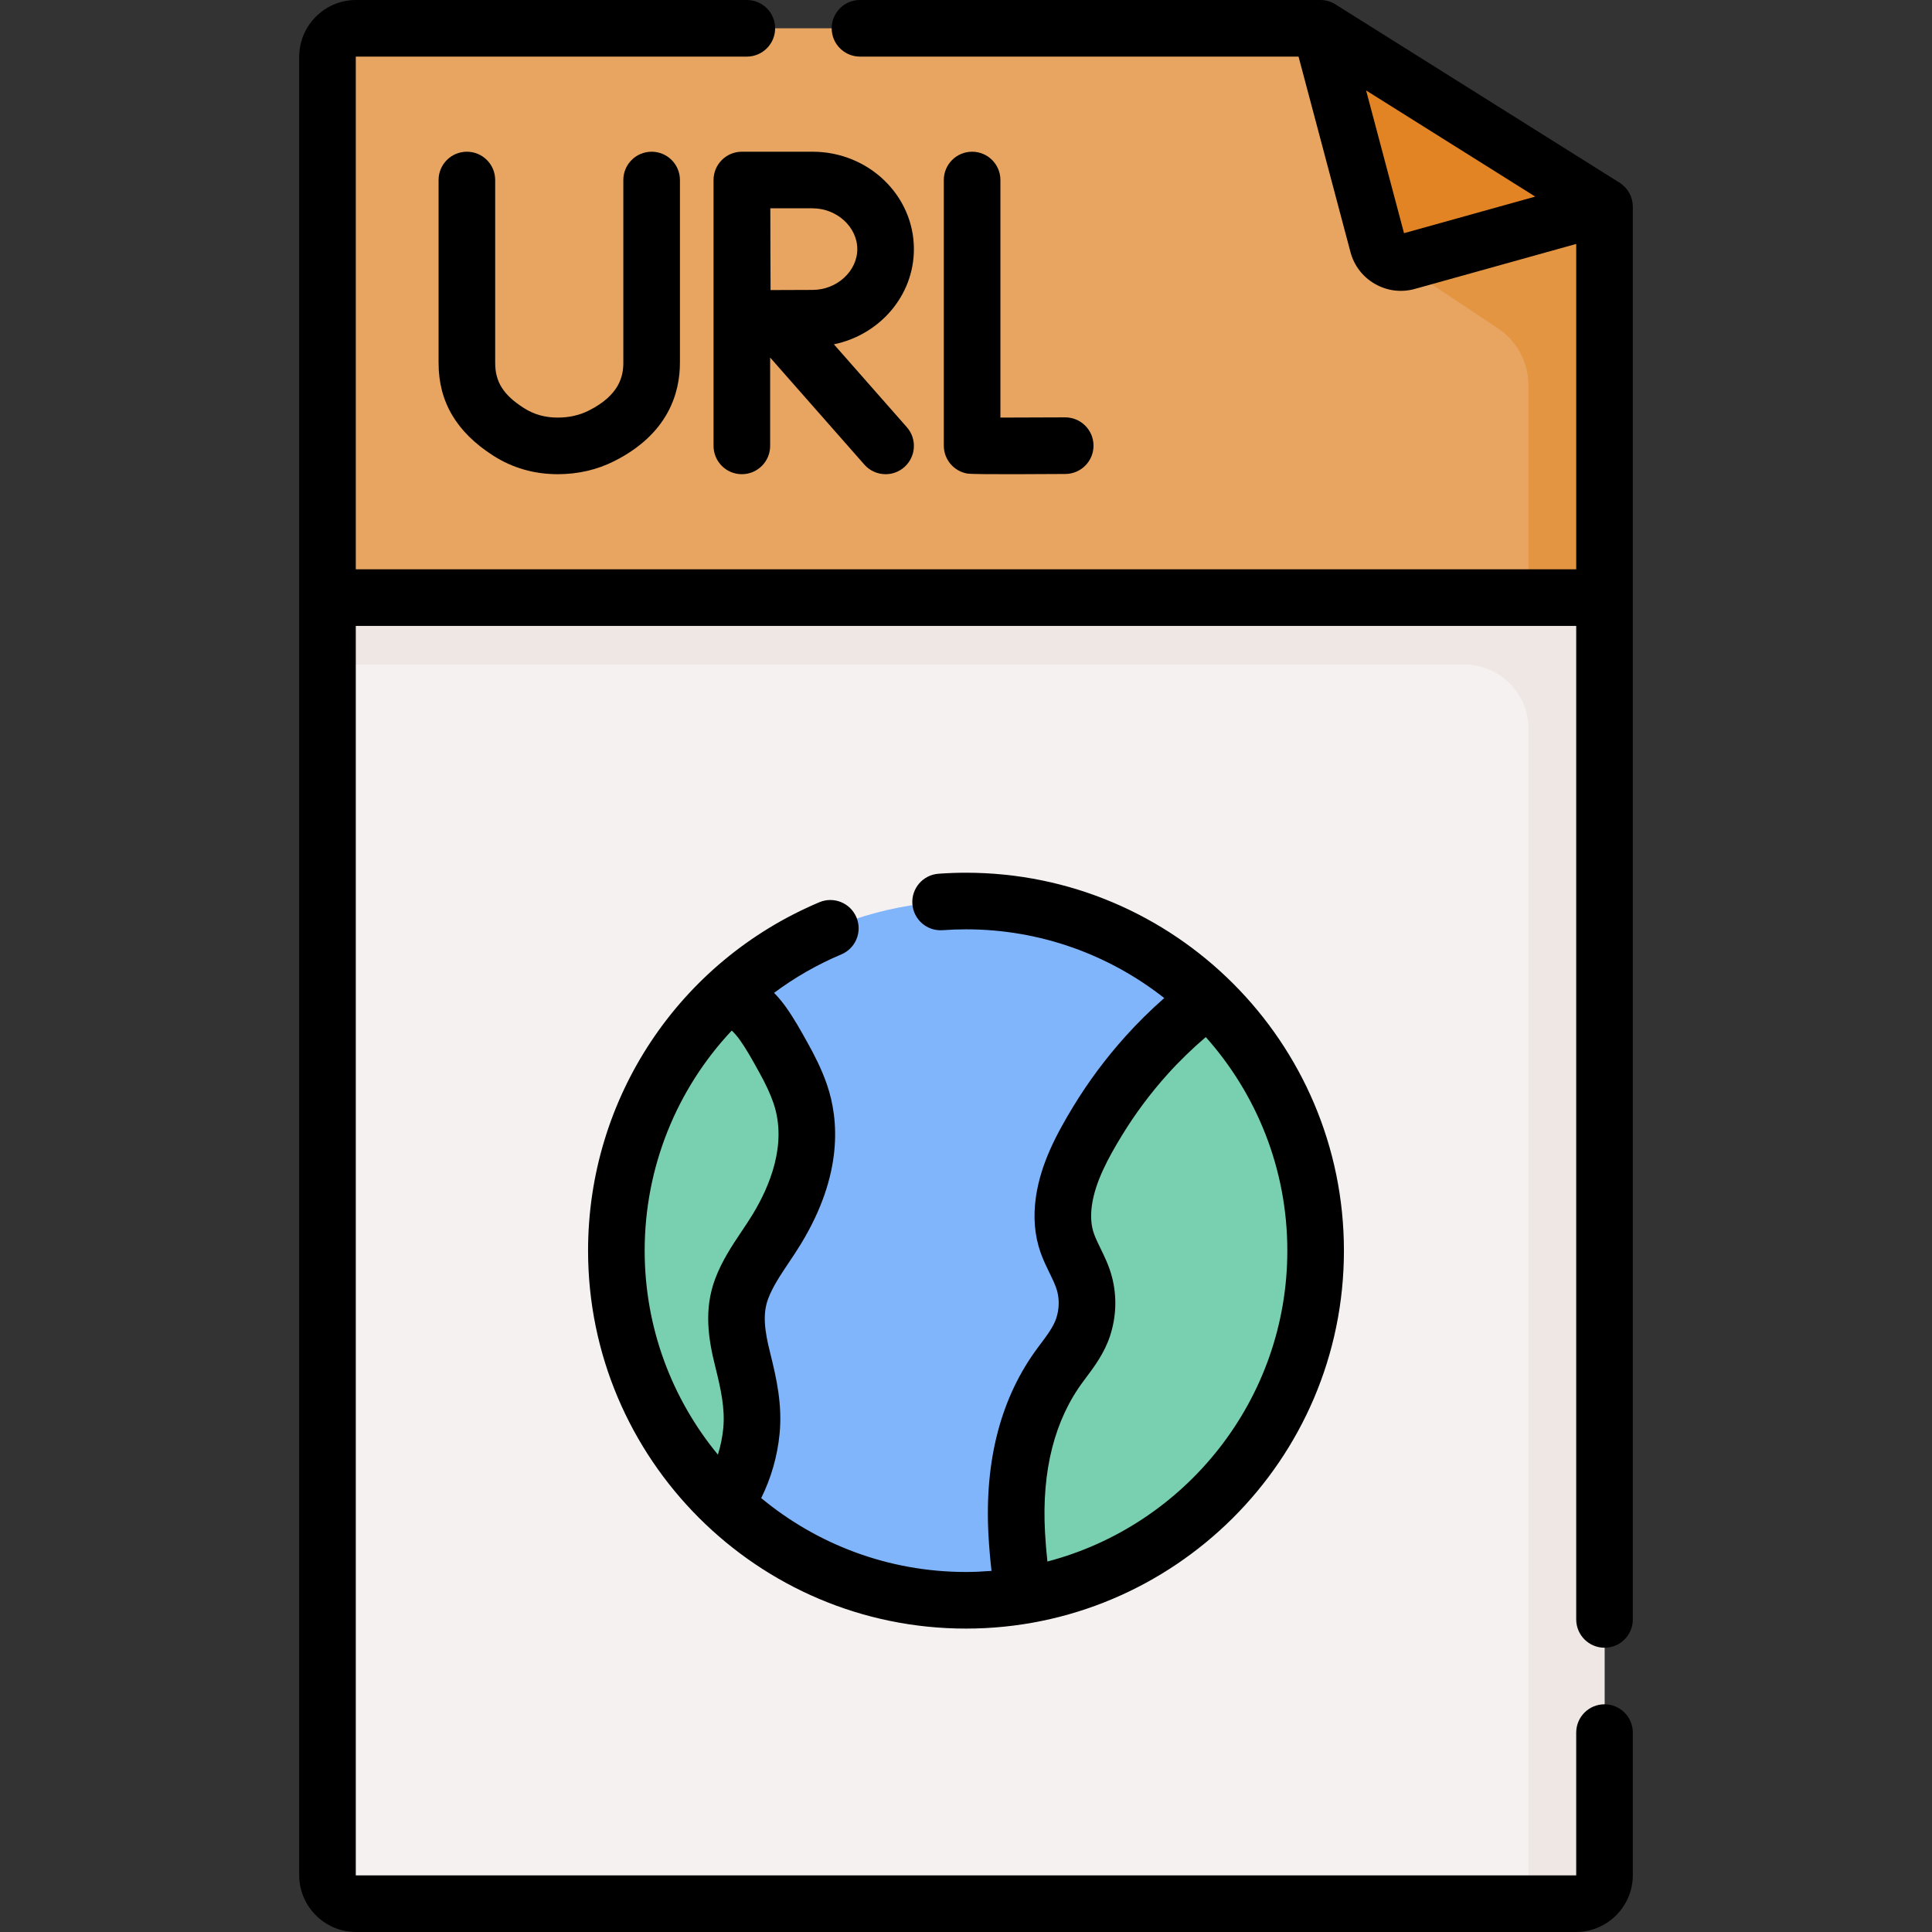
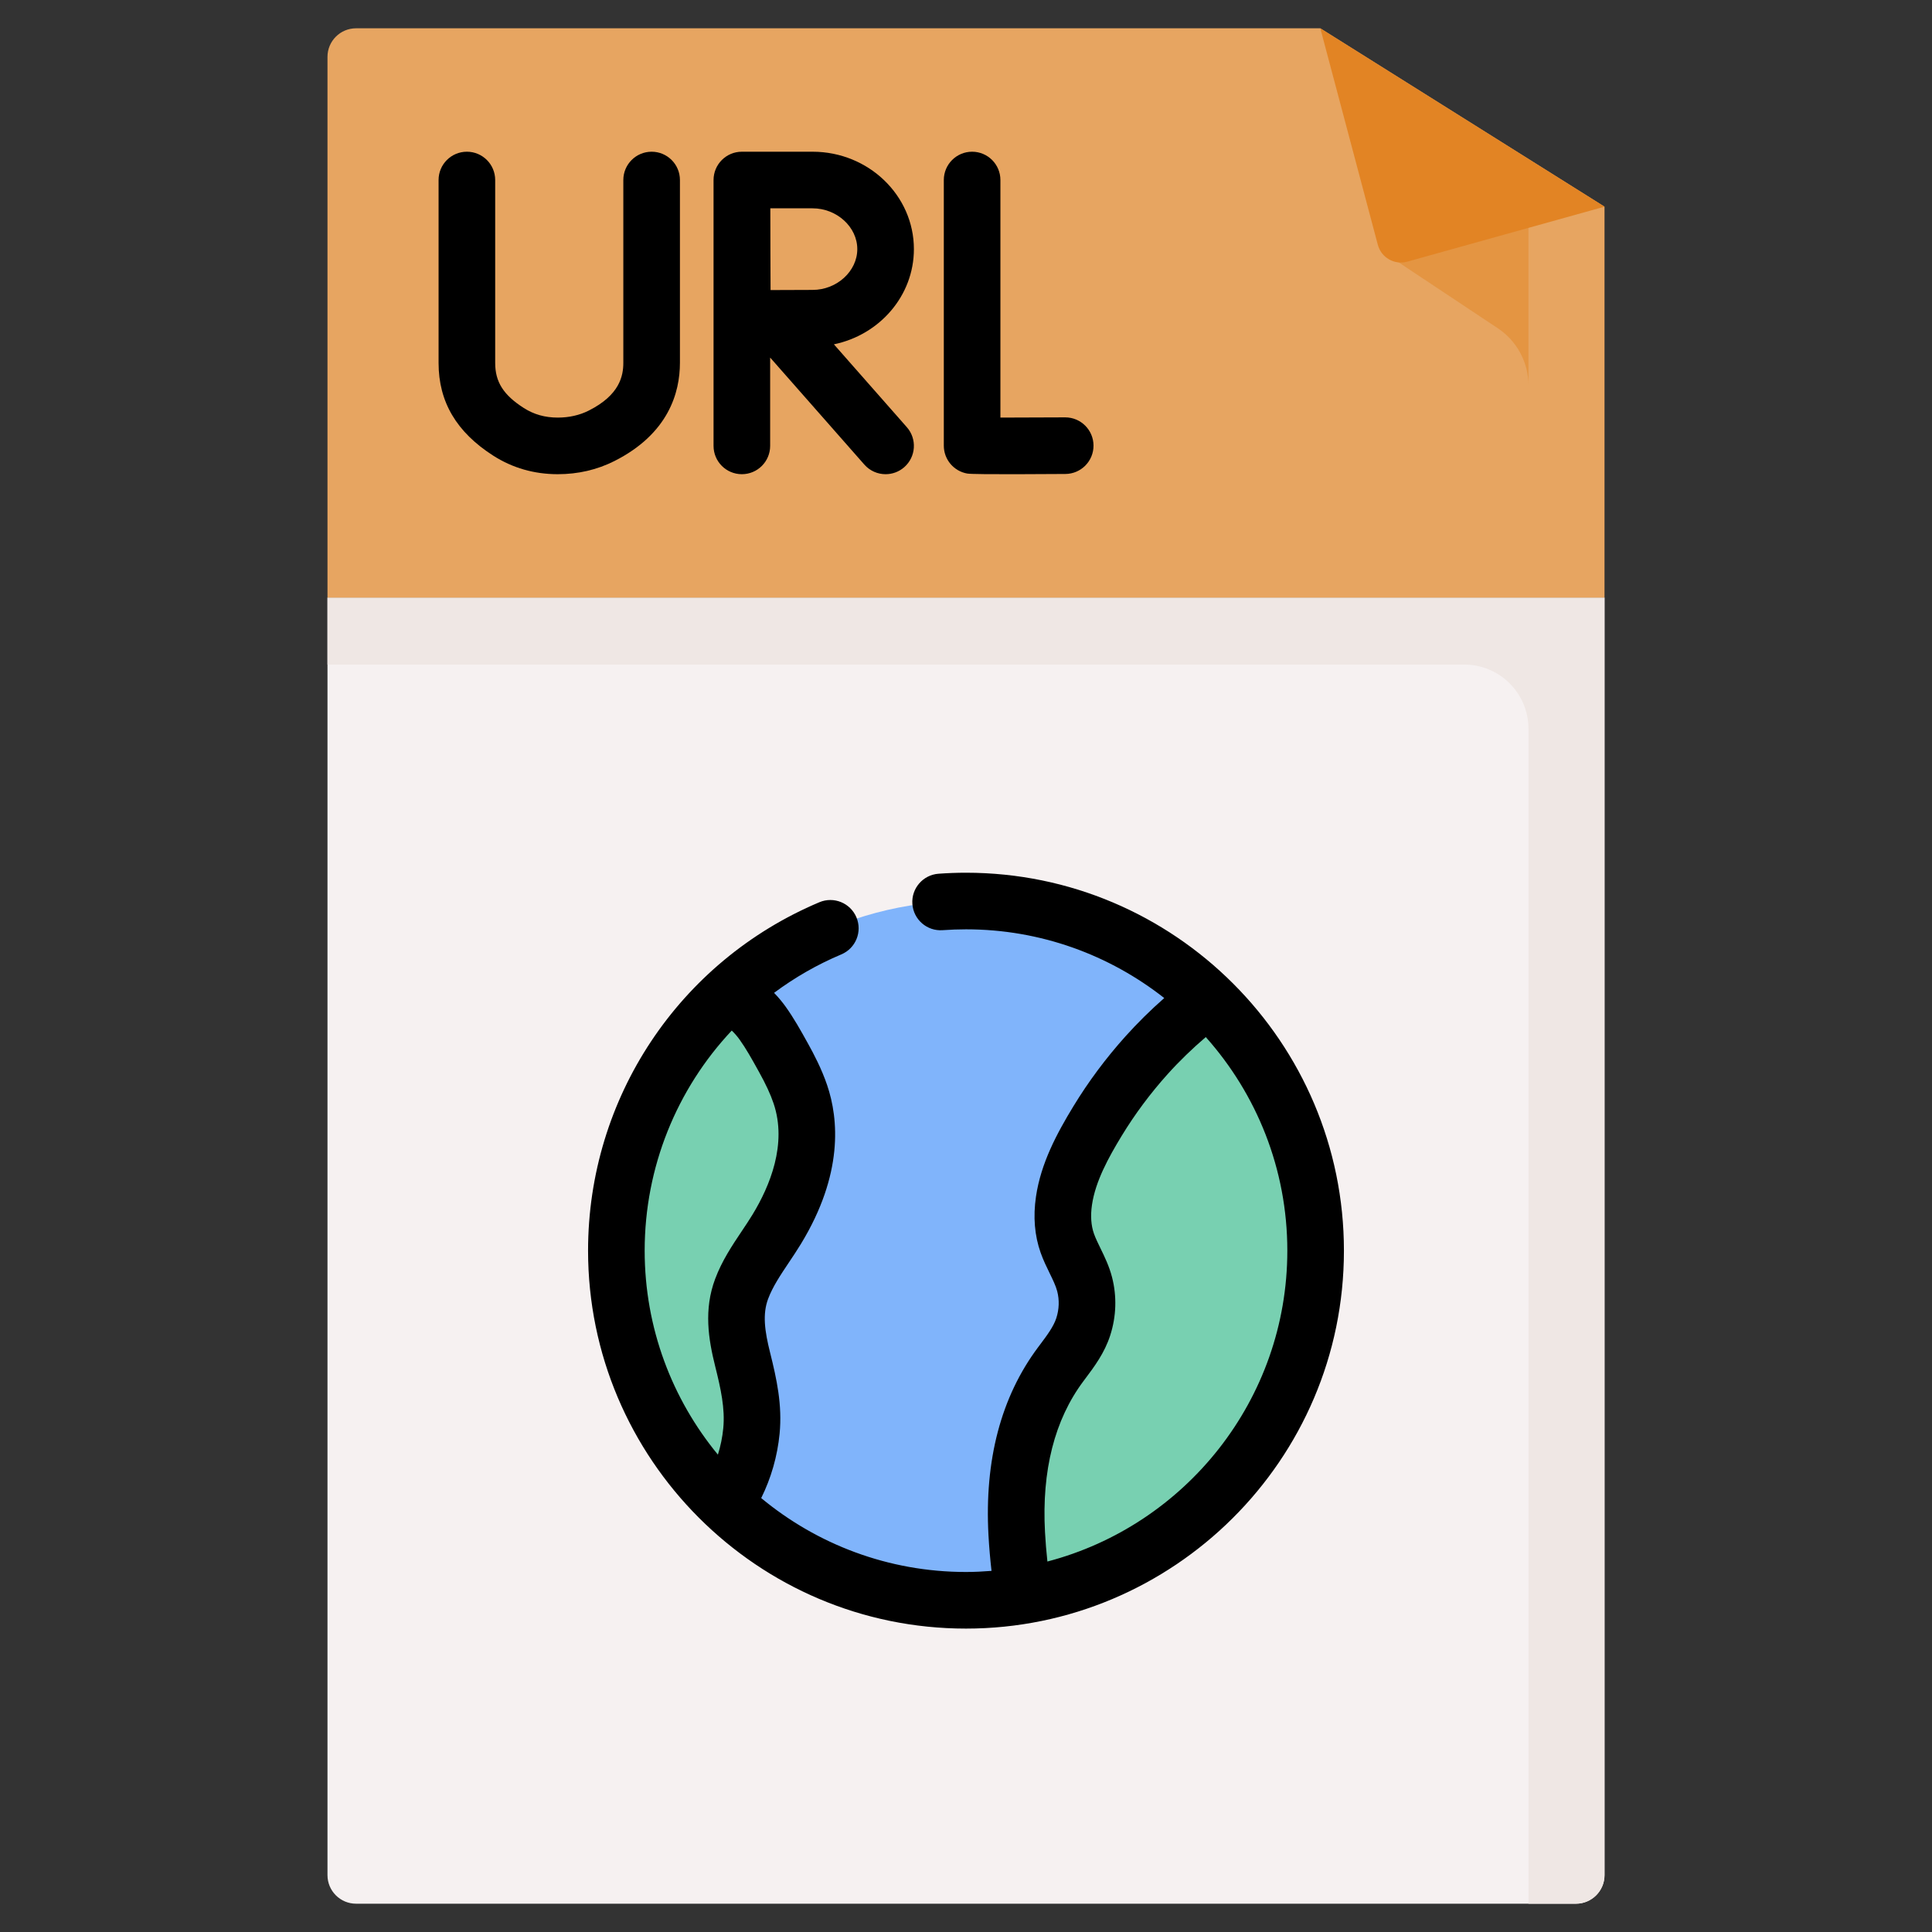
<svg xmlns="http://www.w3.org/2000/svg" id="Capa_1" enable-background="new 0 0 512 512" height="512" viewBox="0 0 512 512" width="512">
  <rect x="0" y="0" width="512" height="512" fill="#333333" stroke="none" />
  <g>
    <path d="m417.639 504.5h-323.278c-4.183 0-7.574-3.391-7.574-7.574v-338.552h338.427v338.552c-.001 4.183-3.392 7.574-7.575 7.574z" fill="#f6f1f1" />
    <path d="m86.787 158.374v17.748h301.261c9.393 0 17.007 7.614 17.007 17.007v311.371h12.585c4.183 0 7.574-3.391 7.574-7.574v-338.552z" fill="#efe7e4" />
    <path d="m349.897 7.5h-255.536c-4.183 0-7.574 3.391-7.574 7.574v143.3h338.427v-103.604z" fill="#e7a561" />
-     <path d="m366.956 67.071 29.988 19.927c5.066 3.367 8.111 9.046 8.111 15.129v56.246h20.159v-103.603z" fill="#e49542" />
+     <path d="m366.956 67.071 29.988 19.927c5.066 3.367 8.111 9.046 8.111 15.129v56.246v-103.603z" fill="#e49542" />
    <path d="m349.897 7.5 15.241 57.373c.904 3.404 4.416 5.413 7.808 4.467l52.268-14.571z" fill="#e28424" />
    <g>
      <circle cx="256" cy="331.437" fill="#80b4fb" r="92.655" />
      <g fill="#78d0b1">
        <path d="m163.345 331.437c0 26.412 11.051 50.241 28.781 67.119.539-.774 1.06-1.561 1.542-2.375 3.054-5.162 4.891-10.985 5.472-16.947.634-6.505-.754-12.662-2.321-18.93-1.578-6.311-2.62-12.487-.269-18.751 2.16-5.753 6.152-10.619 9.317-15.823 6.455-10.616 10.378-23.535 6.244-35.728-1.135-3.347-2.715-6.528-4.428-9.612-1.742-3.135-3.494-6.338-5.584-9.258-2.275-3.178-5.576-6.198-9.327-7.415-18.106 16.912-29.427 40.992-29.427 67.72z" />
        <path d="m320.207 264.64c-.076.058-.153.115-.229.172-5.825 4.439-11.239 9.396-16.135 14.844-4.844 5.39-9.205 11.231-12.973 17.422-3.937 6.467-7.794 13.55-8.904 21.135-.552 3.771-.401 7.631.882 11.249 1.318 3.717 3.601 7.037 4.593 10.875.956 3.7.81 7.631-.363 11.264-1.205 3.734-3.658 6.842-5.975 9.944-9.689 12.966-12.52 28.989-11.655 44.883.297 5.461.902 10.967 1.767 16.414 43.933-7.258 77.442-45.416 77.442-91.405-.002-26.245-10.916-49.939-28.45-66.797z" />
      </g>
    </g>
    <g>
-       <path d="m429.201 48.417-75.316-47.27c-1.196-.75-2.578-1.147-3.988-1.147h-121.992c-4.143 0-7.5 3.357-7.5 7.5s3.357 7.5 7.5 7.5h116.224l13.759 51.799c.957 3.6 3.264 6.601 6.496 8.449 3.236 1.851 6.997 2.316 10.575 1.316l42.754-11.918v86.228h-323.426v-135.801c0-.04.033-.073.074-.073h103.557c4.143 0 7.5-3.357 7.5-7.5s-3.357-7.5-7.5-7.5h-103.557c-8.312 0-15.074 6.762-15.074 15.073v481.853c0 8.312 6.763 15.074 15.074 15.074h323.278c8.312 0 15.074-6.763 15.074-15.074v-37.772c0-4.143-3.357-7.5-7.5-7.5s-7.5 3.357-7.5 7.5v37.772c0 .041-.033.074-.074.074h-323.278c-.041 0-.074-.033-.074-.074v-331.052h323.427v263.293c0 4.143 3.357 7.5 7.5 7.5s7.5-3.357 7.5-7.5v-374.397c-.001-2.582-1.328-4.981-3.513-6.353zm-57.121 13.378-10.047-37.824 44.821 28.13z" />
      <path d="m257.62 40.207c-4.143 0-7.5 3.357-7.5 7.5v70.399c0 3.652 2.631 6.773 6.231 7.392 1.751.302 22.932.125 25.983.108 4.142-.023 7.481-3.4 7.458-7.542-.023-4.128-3.377-7.458-7.499-7.458h-.043c-5.972.033-12.397.057-17.131.06v-62.959c.001-4.143-3.357-7.5-7.499-7.5z" />
      <path d="m123.728 40.207c-4.143 0-7.5 3.357-7.5 7.5v48.483c0 10.3 4.748 18.341 14.516 24.581 5.071 3.239 10.796 4.887 17.016 4.895h.048c5.37 0 10.408-1.165 14.974-3.465 14.387-7.245 17.406-18.171 17.406-26.062v-48.432c0-4.143-3.357-7.5-7.5-7.5s-7.5 3.357-7.5 7.5v48.433c0 3.458-.949 8.533-9.152 12.665-2.453 1.235-5.222 1.861-8.229 1.861h-.027c-3.365-.004-6.296-.834-8.959-2.535-5.393-3.445-7.592-6.904-7.592-11.94v-48.484c-.001-4.143-3.358-7.5-7.501-7.5z" />
      <path d="m242.192 66.019c0-14.232-12.044-25.812-26.848-25.812h-18.724c-.004 0-.008 0-.011 0s-.007 0-.011 0c-4.143 0-7.5 3.357-7.5 7.5v70.459c0 4.143 3.357 7.5 7.5 7.5s7.5-3.357 7.5-7.5v-23.408l24.964 28.363c1.482 1.685 3.553 2.545 5.633 2.545 1.76 0 3.527-.616 4.952-1.87 3.109-2.736 3.411-7.476.675-10.585l-19.329-21.961c12.1-2.501 21.199-12.862 21.199-25.231zm-26.848 10.811c-2.576 0-7.159.02-11.136.04-.059-11.264-.025-7.825-.064-21.663h11.2c6.422 0 11.848 4.951 11.848 10.812s-5.426 10.811-11.848 10.811z" />
      <path d="m226.962 243.103c-1.607-3.816-6.005-5.612-9.823-3.999-37.235 15.688-61.295 51.932-61.295 92.333 0 55.126 44.854 100.156 100.155 100.156 54.811 0 100.156-44.538 100.156-100.156 0-55.226-44.93-100.155-100.156-100.155-2.372 0-4.816.089-7.266.265-4.131.296-7.24 3.885-6.944 8.017.295 4.131 3.883 7.25 8.017 6.944 2.093-.149 4.177-.226 6.193-.226 19.814 0 38.054 6.821 52.538 18.213-3.647 3.206-7.084 6.601-10.273 10.148-5.175 5.757-9.818 11.993-13.801 18.535-4.385 7.202-8.622 15.089-9.919 23.947-.781 5.335-.367 10.329 1.233 14.843.707 1.995 1.596 3.814 2.379 5.419.846 1.731 1.645 3.367 2.021 4.826.596 2.305.513 4.755-.239 7.084-.734 2.277-2.488 4.614-4.345 7.09l-.501.669c-9.801 13.115-14.22 29.863-13.136 49.779.169 3.103.446 6.269.808 9.464-2.235.177-4.486.293-6.766.293-20.607 0-39.524-7.36-54.27-19.586 2.613-5.261 4.294-11.085 4.874-17.045.741-7.607-.765-14.5-2.51-21.477-1.454-5.813-2.049-10.232-.523-14.297 1.2-3.197 3.288-6.316 5.499-9.619 1.062-1.586 2.161-3.227 3.204-4.942 11.244-18.49 9.979-33.063 6.938-42.032-1.475-4.35-3.545-8.273-4.975-10.848l-.28-.505c-1.737-3.128-3.533-6.363-5.761-9.475-.725-1.013-1.751-2.308-3.054-3.653 5.429-4.036 11.389-7.478 17.821-10.188 3.82-1.607 5.61-6.005 4.001-9.822zm49.974 162.918c-.889-16.311 2.534-29.764 10.173-39.986l.484-.646c2.398-3.196 5.116-6.819 6.621-11.482 1.627-5.041 1.795-10.381.487-15.445-.757-2.926-1.983-5.438-3.066-7.655-.667-1.367-1.298-2.658-1.72-3.85-.775-2.187-.953-4.762-.529-7.656.908-6.205 4.329-12.473 7.89-18.32 3.502-5.753 7.588-11.239 12.145-16.309 3.109-3.46 6.509-6.744 10.124-9.84 13.429 15.058 21.611 34.891 21.611 56.606 0 39.503-27.041 72.803-63.583 82.38-.284-2.635-.498-5.241-.637-7.797zm-77.478-84.189c-.873 1.437-1.834 2.872-2.852 4.392-2.59 3.868-5.268 7.867-7.078 12.693-3.054 8.134-1.798 15.96.015 23.207 1.468 5.868 2.642 11.151 2.132 16.383-.232 2.384-.716 4.73-1.423 6.986-12.119-14.714-19.407-33.55-19.407-54.056 0-22.166 8.527-42.852 23.077-58.329.733.694 1.442 1.502 2.078 2.39 1.728 2.413 3.241 5.14 4.844 8.026l.282.508c1.848 3.326 3.044 5.91 3.882 8.379 3.651 10.77-1.004 21.944-5.55 29.421z" />
    </g>
  </g>
</svg>